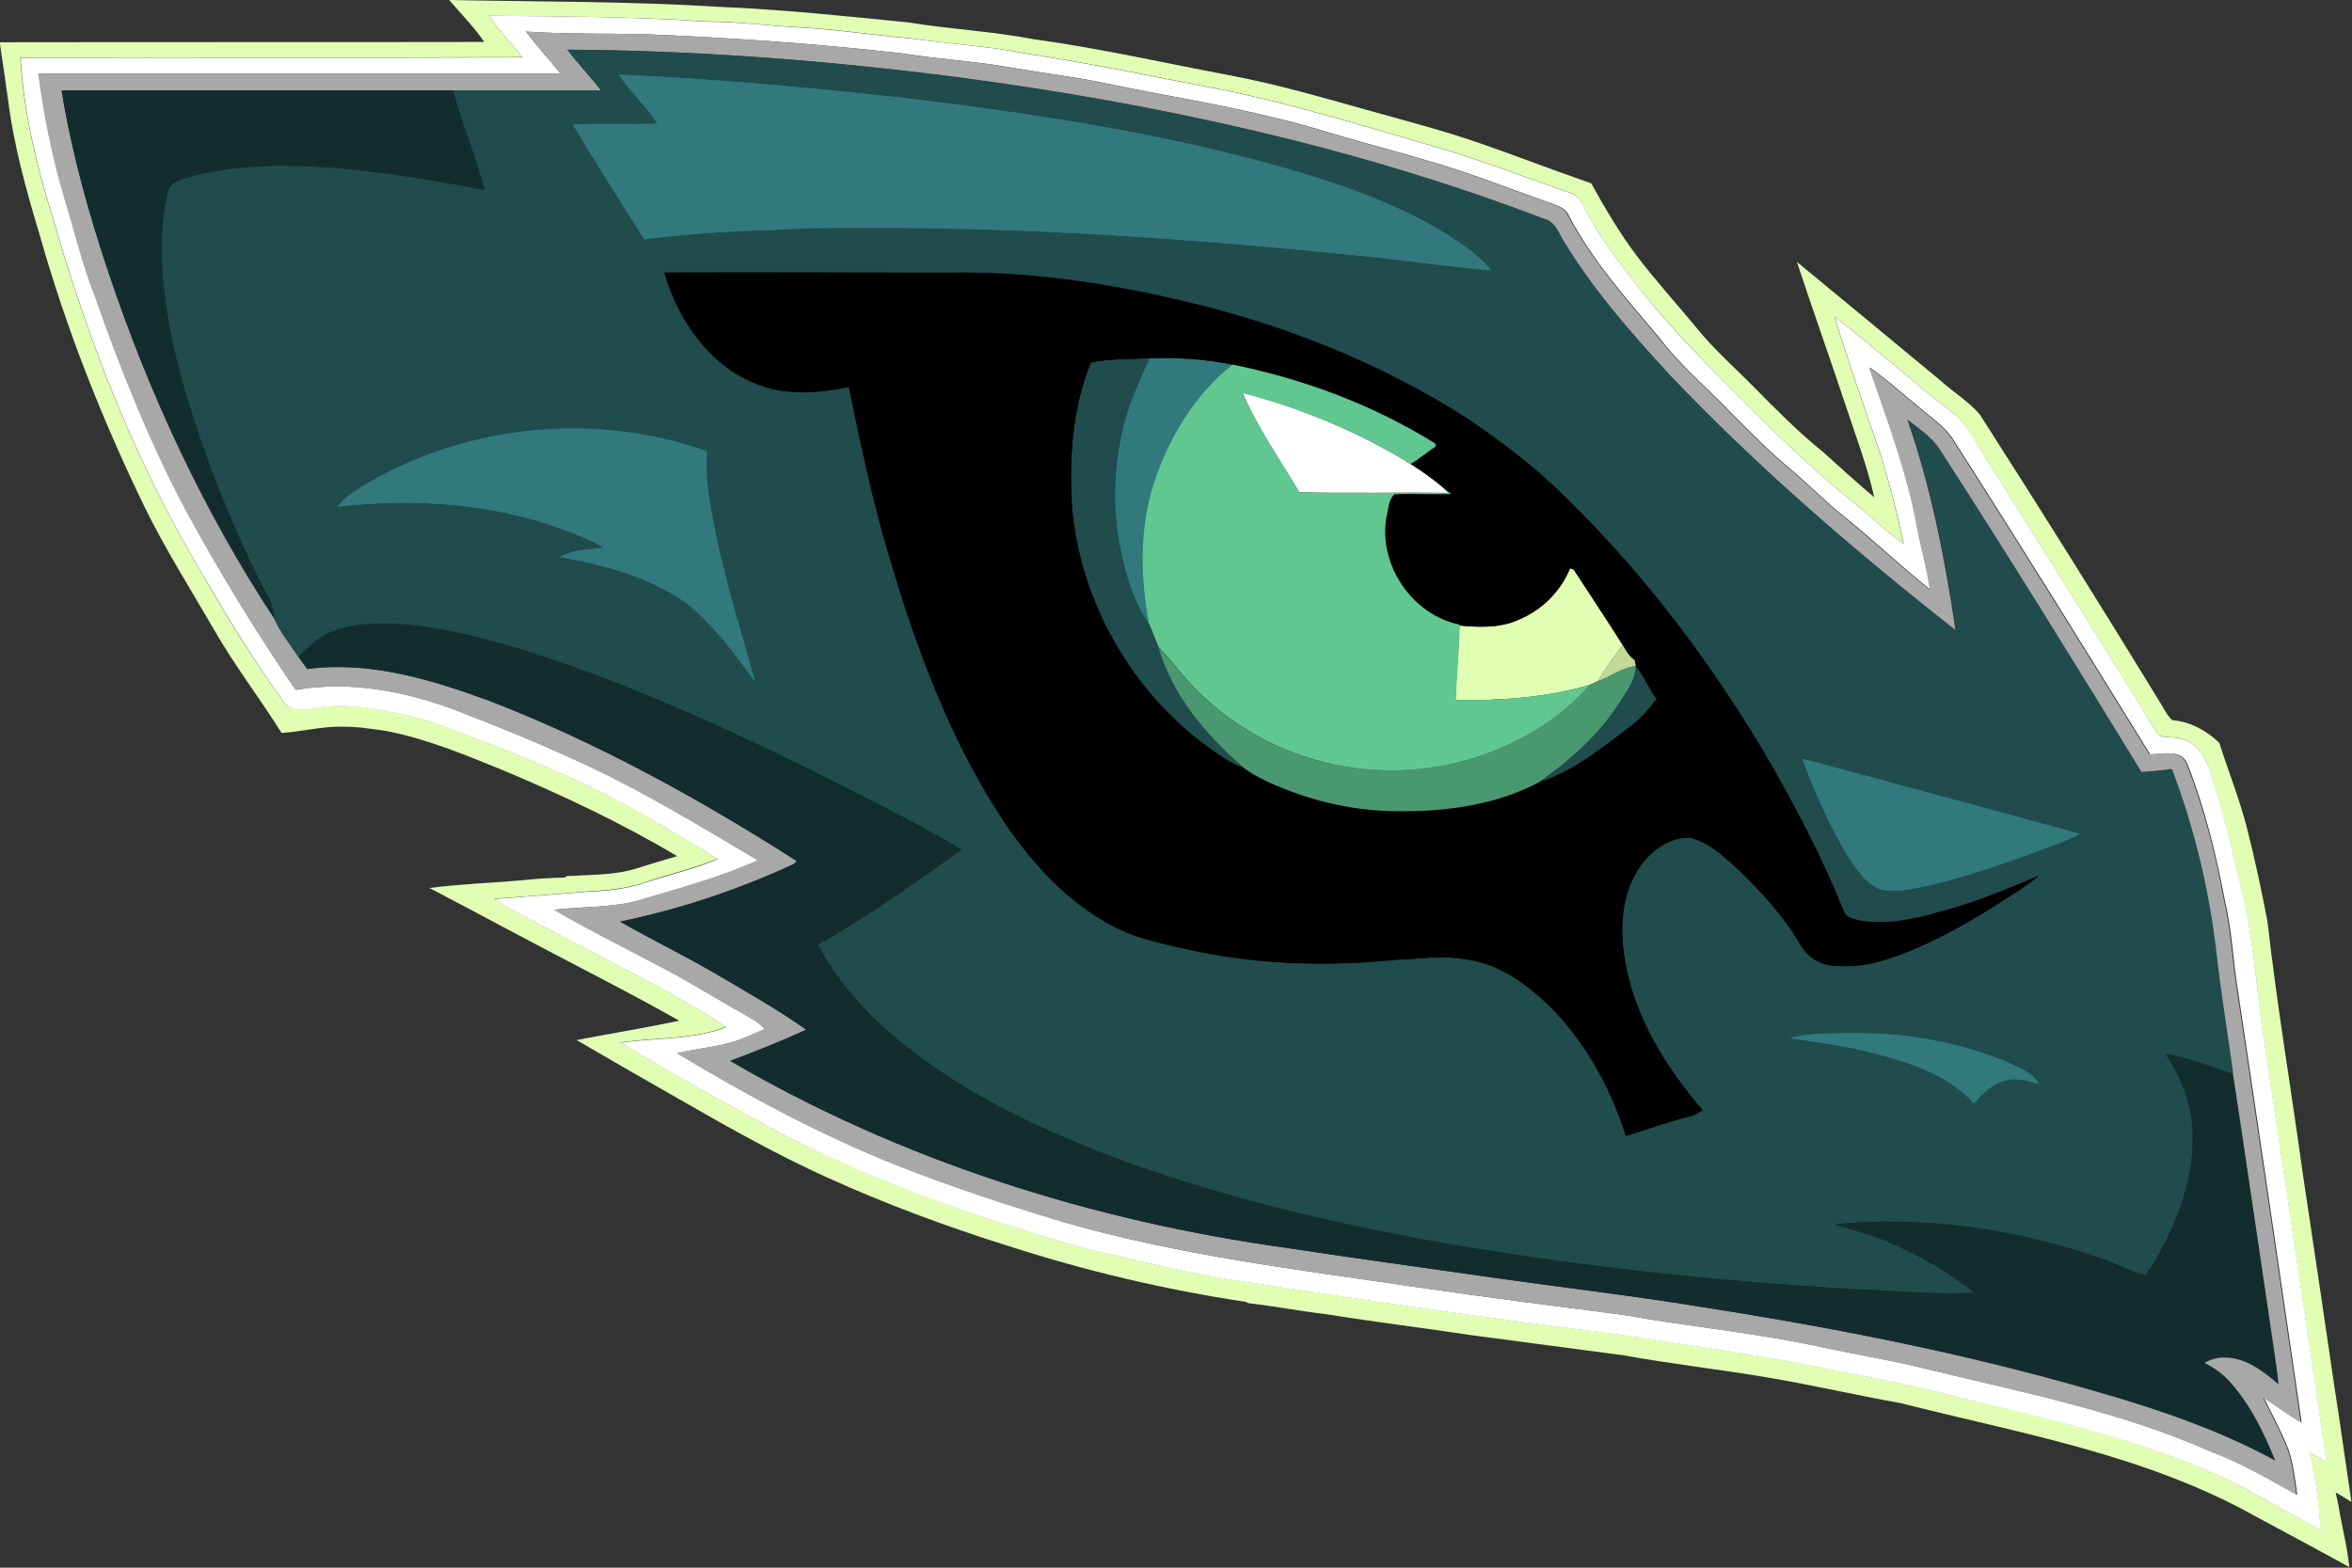
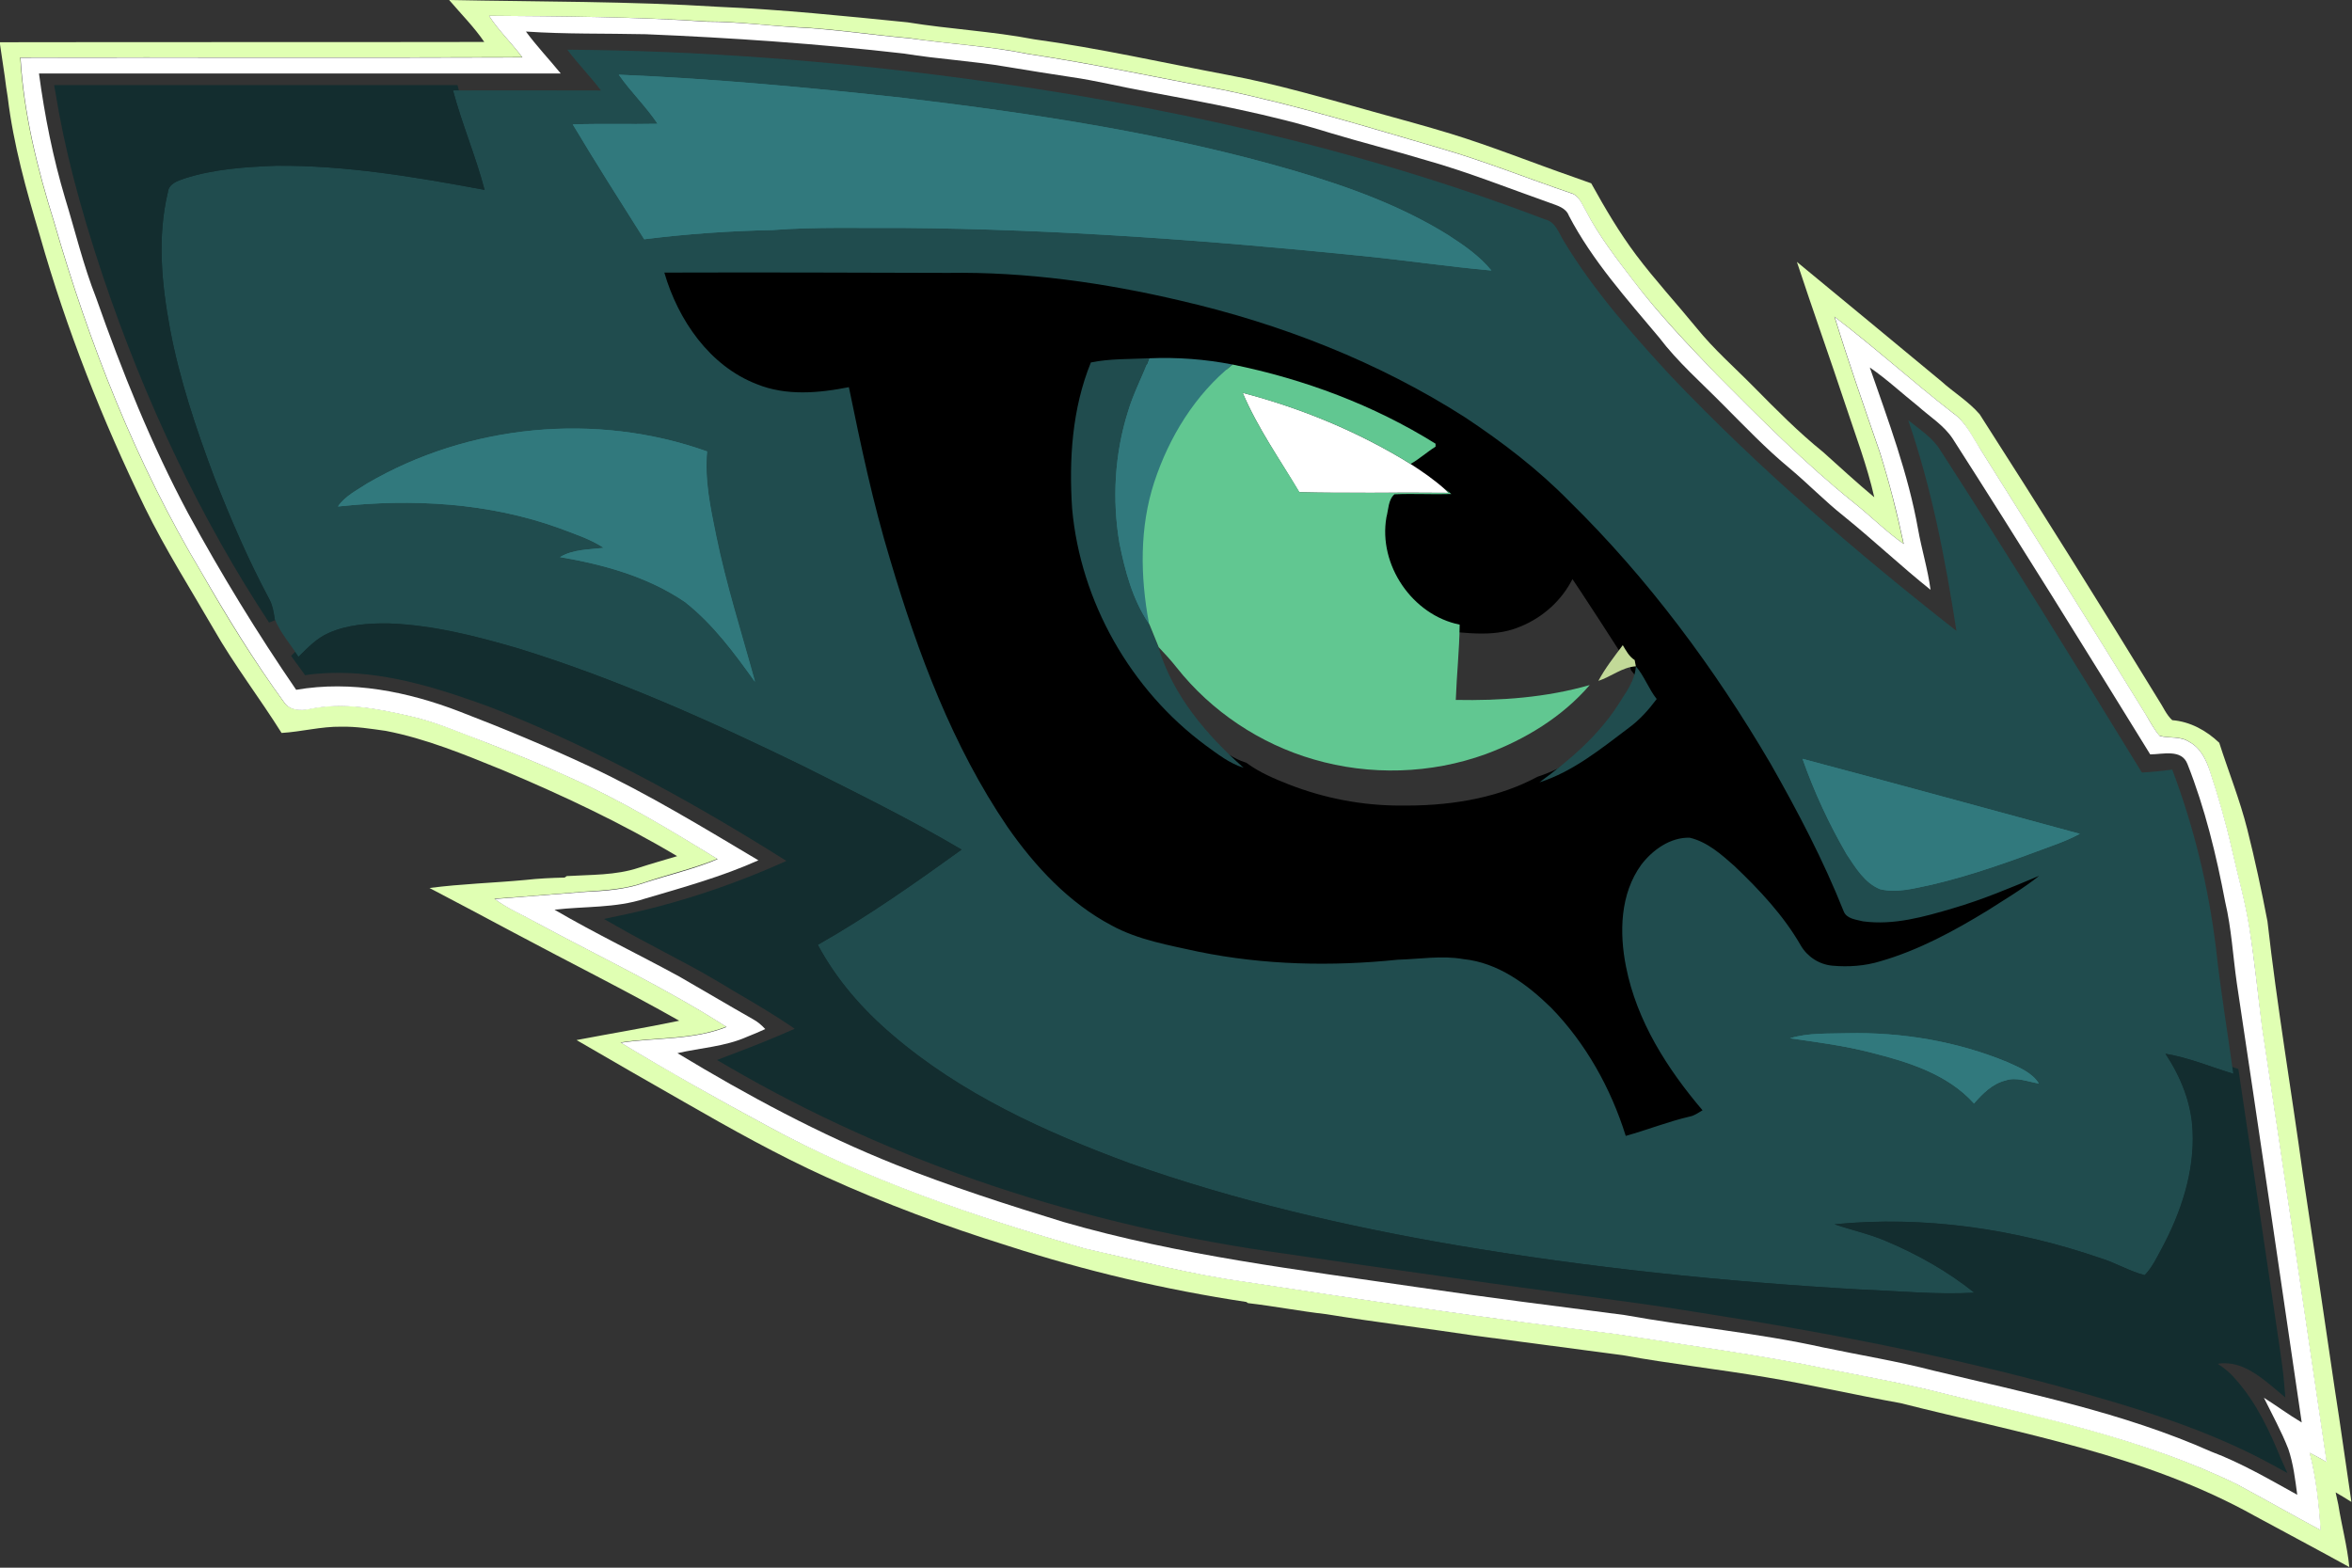
<svg xmlns="http://www.w3.org/2000/svg" id="Layer_1" style="enable-background:new 267.4 157 790.2 526.8;" version="1.1" viewBox="267.4 157 790.2 526.8" x="0px" y="0px">
  <rect x="267.4" y="157" width="790.2" height="526.8" fill="#333333" stroke="none" />
  <style type="text/css">
	.st0{fill:#132D2F;}
	.st1{fill:#31797D;}
	.st2{fill:#E0FFB3;}
	.st3{fill:#FFFFFF;}
	.st4{fill:#A8A8A8;}
	.st5{fill:#204C4E;}
	.st6{fill:#61C791;}
	.st7{fill:#C2D998;}
	.st8{fill:#4A986F;}
</style>
  <g>
    <path class="st0" d="M341.2,316.8c-5.4-14.5-11.5-31.7-14.8-49.7c-2.4-12.6-4.6-29.1-0.7-45l0-0.1l0-0.1c0.1-1.4,1.7-2.1,4.1-2.9&#13;&#10;  c9.2-2.9,18.8-3.8,30.2-4.2l1.4,0c23.3,0,46.6,4,68.4,8.1l3.1,0.6l-0.8-3c-1.5-5.8-3.5-11.6-5.4-17.1c-1.8-5.3-3.7-10.8-5.2-16.3&#13;&#10;  l-0.4-1.5l-1.5,0c-21.9,0-43.8,0-65.8,0s-43.8,0-65.8,0l-2.4,0l0.4,2.3c3,18.7,8.1,38.3,15.9,61.7c14.5,43.1,33.3,82.3,55.9,116.6&#13;&#10;  l3.6-1.4c-0.4-2.4-0.8-5-2.1-7.4C353.3,345.9,347.5,333,341.2,316.8z" />
    <path class="st0" d="M1033.6,646.9c-3.5-8.6-8-18.4-15-26.3c-1.7-2-3.7-3.8-6.1-5.3c0.6-0.1,1.2-0.2,1.8-0.2c0.2,0,0.4,0,0.6,0&#13;&#10;  l0.1,0c6.1,0.1,11.3,4,16.5,8.4l3.7,3.1l-0.4-4.8c-0.3-3.6-0.8-7.2-1.3-10.6l-3.2-21.7c-3.5-23.6-7.1-48.1-10.7-72.1l-0.2-1.2&#13;&#10;  l-1.2-0.4c-2.3-0.7-4.7-1.5-6.9-2.3c-5.1-1.7-10.5-3.5-16-4.5l-4.5-0.7l2.5,3.8c5.5,8.3,8.4,16.7,8.8,24.8c0.6,12-2.8,25-10.1,38.7&#13;&#10;  c-0.3,0.5-0.6,1-0.8,1.6c-1.2,2.2-2.3,4.3-3.8,6c-2.2-0.7-4.4-1.6-6.6-2.6c-2.2-1-4.5-2-6.9-2.7c-23.9-8.2-47.9-12.4-71.6-12.4&#13;&#10;  c-6.3,0-12.6,0.3-18.7,0.9l-0.5,3.9c2.2,0.8,4.5,1.4,6.7,2c3.5,1,7,2,10.4,3.5c9.2,3.8,17.5,8.5,24.9,13.7c-0.7,0-1.4,0-2.1,0&#13;&#10;  c-6.4,0-13-0.4-19.4-0.7c-3.7-0.2-7.6-0.4-11.4-0.6c-48.7-2.8-93-7.7-135.3-14.9c-40.9-6.9-76.6-15.9-109.1-27.4&#13;&#10;  c-23.9-8.8-54.5-21.6-79.2-42.8c-10-8.5-18-17.9-23.6-27.9c15.4-8.9,29.9-18.9,46.7-31.1l2.5-1.8l-2.6-1.6&#13;&#10;  c-15.4-9.1-31.6-17.2-47.2-25.1l-6.6-3.3c-27.6-13.4-60.5-28.5-95.2-39.3c-13.9-4.1-28.9-8-44.4-8.6c-0.6,0-1.3,0-1.9,0&#13;&#10;  c-7.9,0-13.9,1.1-19.1,3.4c-4.1,1.8-7.1,4.8-10.1,7.7l-1.9,1.9l1,1.4c1,1.4,2,2.7,3,4.1l0.7,1l1.2-0.2c3.2-0.4,6.6-0.6,10-0.6&#13;&#10;  c17.9,0,35.6,5.9,50.7,11.4c31.3,12.2,64,29.2,99.8,51.8c-18.4,8.3-37.3,14.5-56.1,18.4l-5.2,1.1l4.6,2.6c5,2.9,10.2,5.6,15.1,8.2&#13;&#10;  c5.8,3.1,11.8,6.2,17.5,9.6c2.1,1.2,4.1,2.4,6.2,3.7c6.9,4,14,8.2,20.7,12.8c-7.4,3.3-15,6.3-22.2,9l-3.9,1.5l3.6,2.1&#13;&#10;  c55.4,32.3,118.7,53.6,188.1,63.1c16.8,2.5,33.9,5,50.5,7.3c6.1,0.9,12.2,1.7,18.3,2.6c8.5,1.2,17.1,2.3,25.5,3.5&#13;&#10;  c14.3,1.9,29.1,3.8,43.6,6.2c46.9,7.3,85.6,15.2,121.7,25c24.9,6.9,49.1,14.1,71.4,26.3l4.9,2.7L1033.6,646.9z" />
  </g>
  <g id="_x23_31797dff_1_">
    <g>
      <path class="st1" d="M755,234.3c-17.5-10.8-37-17.4-52.1-21.8c-45.4-13.2-92.1-19.8-131.8-24.5c-38.4-4.2-67.9-6.7-95.8-7.8&#13;&#10;   l-4-0.2l2.3,3.3c2,2.8,4.2,5.4,6.3,7.9c1.5,1.8,3,3.6,4.5,5.4c-1.2,0-2.5,0-3.9,0c-1.8,0-3.6,0-5.4,0c-1.8,0-3.6,0-5.4,0&#13;&#10;   c-4,0-7.1,0-10,0.1l-3.4,0.1l1.7,2.9c7,11.8,14.5,23.6,21.8,35l3,4.7l1.3-0.2c13.5-1.7,27.5-2.7,43-3.1c8.6-0.6,17.2-0.7,25.2-0.7&#13;&#10;   c2.3,0,4.6,0,6.9,0c2.3,0,4.6,0,6.9,0c1.7,0,3.3,0,5,0c45.7,0.4,94.5,3.4,153.8,9.4c6.4,0.6,12.9,1.4,19.2,2.2&#13;&#10;   c7.9,1,16.1,2,24.2,2.7l4.7,0.4l-3-3.7C765.9,241.5,760.6,237.9,755,234.3z" />
      <path class="st1" d="M658.5,275.3c-1.7,0-3.4,0-5.1,0.1l-1.3,0.1l-0.5,1.2c-0.9,2.4-2,4.9-3,7.3c-1.5,3.4-3,7-4.2,10.7&#13;&#10;   c-4.5,14.3-5.5,29.9-2.9,45.2c1.8,8.9,4.3,19.1,10.1,27.6l3.6-1.5c-3.1-17.9-2.5-33.1,1.8-46.4c5.1-15.7,14.2-29.4,25.6-38.6&#13;&#10;   l3.4-2.7l-4.2-0.8C674.1,276,666.3,275.3,658.5,275.3z" />
      <path class="st1" d="M509.9,336.5l-0.3-1.6c-1.7-8.5-3.5-17.3-2.7-26l0.1-1.5l-1.5-0.5c-14.5-5.2-29.9-7.8-45.7-7.8&#13;&#10;   c-24.9,0-49.2,6.5-70.2,18.9c-0.7,0.4-1.3,0.8-2,1.3c-3,1.9-6.2,3.8-8.3,7l-2.4,3.6l4.2-0.5c7.5-0.8,14.9-1.2,22-1.2&#13;&#10;   c18.7,0,36.1,2.8,51.5,8.4c1,0.4,1.9,0.7,2.9,1.1c2,0.8,4,1.5,5.9,2.3c-3.1,0.4-6.1,1-8.9,2.7l-4.7,2.8l5.4,0.9&#13;&#10;   c17.6,2.9,30.6,7.6,41.1,14.7c9.5,7.5,16.7,17.5,23,26.4l3.6-1.7c-1.3-4.6-2.6-9.3-3.9-13.8C515.8,360.3,512.3,348.4,509.9,336.5z" />
      <path class="st1" d="M966.8,435.3c-11.1-3-22.1-6-33.2-9c-19.7-5.4-40-10.9-60-16.2l-3.7-1l1.3,3.6c3.9,11.2,9,22.1,15,32.4&#13;&#10;   l0.8,1.1c2.8,4.3,6.1,9.2,11.4,11.4l0.1,0.1l0.1,0c1.6,0.4,3.3,0.6,5.1,0.6c3.6,0,7.1-0.8,10.5-1.5c0.9-0.2,1.8-0.4,2.7-0.6&#13;&#10;   c13.6-3.2,26.8-8,40.2-13c4-1.4,7.2-2.8,10.1-4.4l4.4-2.4L966.8,435.3z" />
      <path class="st1" d="M944,512.8c-0.5-0.2-0.9-0.4-1.4-0.6c-15.7-6.5-33.5-9.9-51.5-9.9c-1.1,0-2.1,0-3.2,0c-1.2,0-2.4,0-3.6,0&#13;&#10;   c-5.3,0-10.8,0.1-16.1,1.7l0.3,3.9l2.8,0.4c8,1.1,16.3,2.3,24.2,4.4c11.7,2.9,25,6.9,33.7,16.5l1.5,1.7l1.5-1.7&#13;&#10;   c3.1-3.6,5.9-6.2,9.4-7.1l0.1,0l0.1,0c0.7-0.2,1.5-0.4,2.3-0.4c1.6,0,3.2,0.4,4.9,0.8c1,0.2,2,0.5,3.1,0.7l4.4,0.7l-2.4-3.8&#13;&#10;   C951.7,516.2,947.6,514.4,944,512.8z" />
    </g>
    <path class="st1" d="M475.3,182.1c32,1.4,63.9,4.3,95.7,7.8c44.3,5.3,88.6,12,131.4,24.5c17.9,5.3,35.7,11.7,51.6,21.6&#13;&#10;  c5.2,3.4,10.5,7,14.5,11.9c-14.5-1.3-28.9-3.4-43.4-4.9c-51.2-5.2-102.5-9-154-9.4c-14.7,0.1-29.4-0.4-44.1,0.7&#13;&#10;  c-14.4,0.3-28.8,1.3-43.1,3.1c-8.1-12.8-16.3-25.6-24-38.6c9.5-0.3,19,0,28.5-0.2C484.4,192.7,479.3,187.8,475.3,182.1z" />
    <path class="st1" d="M653.5,277.4c9.4-0.4,18.8,0.3,28,2.1c-12.5,10.1-21.3,24.4-26.3,39.5c-5,15.3-4.7,31.7-1.9,47.4&#13;&#10;  c-5.4-8-7.9-17.5-9.8-26.9c-2.5-14.7-1.6-30,2.9-44.3C648.2,289.1,651.3,283.4,653.5,277.4z" />
    <path class="st1" d="M390.7,319.5c34.1-20,77-24.1,114.2-10.8c-0.9,9.5,1.2,18.9,3,28.1c3.4,16.7,8.6,32.9,13.1,49.3&#13;&#10;  c-6.9-9.7-14.1-19.4-23.5-26.8c-12.5-8.5-27.3-12.6-42-15.1c4.5-2.6,9.8-2.5,14.7-3.1c-4.6-3-9.8-4.7-14.9-6.6&#13;&#10;  c-23.7-8.6-49.5-10-74.4-7.3C383.3,323.7,387.3,321.8,390.7,319.5z" />
-     <path class="st1" d="M873,412c31.1,8.3,62.1,16.8,93.2,25.2c-3.2,1.7-6.5,3-9.8,4.2c-13.1,4.9-26.3,9.7-40,12.9&#13;&#10;  c-5.7,1.1-11.6,2.9-17.3,1.5c-5.2-2.1-8.2-7.3-11.2-11.7C881.9,433.9,876.9,423.1,873,412z" />
    <path class="st1" d="M868.8,505.9c6.2-1.9,12.8-1.5,19.2-1.7c18.3-0.4,36.9,2.7,53.8,9.7c3.9,1.8,8.2,3.4,10.6,7.2&#13;&#10;  c-3.7-0.6-7.6-2.3-11.3-1c-4.3,1.1-7.6,4.4-10.5,7.7c-8.9-9.9-22.1-13.9-34.6-17.1C887.1,508.4,877.9,507.2,868.8,505.9z" />
  </g>
  <g id="_x23_000000ff_1_">
    <path d="M951.7,449.4l-1.3,0.5c-8.9,3.7-18.1,7.5-27.4,10.3c-7,2.1-15.8,4.7-24.3,4.7c-1.7,0-3.4-0.1-5-0.3&#13;&#10;  c-0.4-0.1-0.8-0.2-1.2-0.3c-2.1-0.4-3.4-0.8-3.8-1.9c-5.9-14.9-13.7-30.7-24.6-49.8c-19.9-34.1-42.8-64-68-88.7&#13;&#10;  c-9.6-9.7-21.1-19-35.3-28.4c-28-17.9-60.4-31.2-96.4-39.5c-26.8-6.3-51-9.4-74-9.4c-1.5,0-2.9,0-4.4,0l-15,0l-42.5,0&#13;&#10;  c-12.6,0-25.2,0-37.9,0l-2.7,0l0.7,2.5c5.3,18.5,17.4,33.1,32.3,38.9c4.8,1.9,10.1,2.9,16.1,2.9c4.2,0,8.6-0.4,14-1.4&#13;&#10;  c3.9,19.1,7.9,37.9,13.5,56.3c7.9,26.5,19.5,60.7,39.7,90.3c11.1,15.9,22.7,26.9,35.7,33.7c8,4.4,16.9,6.3,25.5,8.1&#13;&#10;  c1.4,0.3,2.7,0.6,4.1,0.9c13.1,2.7,27.1,4.1,41.6,4.1c8.4,0,17.1-0.5,25.9-1.4c2.1-0.1,4.3-0.2,6.4-0.4c2.8-0.2,5.6-0.4,8.4-0.4&#13;&#10;  c2.5,0,4.7,0.2,6.8,0.5l0.1,0c12,1.2,21.8,9.5,28.2,15.7c11,11.3,19.5,25.9,24.6,42.3l0.6,1.9l1.9-0.5c3.1-0.9,6.2-1.9,9.3-2.9&#13;&#10;  c4-1.3,8.1-2.7,12.1-3.6c1.6-0.3,3-1.1,4.1-1.9c0.3-0.2,0.5-0.3,0.8-0.5l2.1-1.2l-1.5-1.8c-13.9-16.4-22.2-31.8-25.3-47.3&#13;&#10;  c-1.9-9.3-2.6-22.6,4.7-32.7c4-5.2,9.3-8.3,14.3-8.3c0.1,0,0.1,0,0.2,0c5,1.2,9.2,4.9,13.2,8.4l0.7,0.6c8,7.7,16.2,16.2,21.9,26.3&#13;&#10;  c2.6,4.3,7.2,7.3,12.1,7.8c1.5,0.2,3.1,0.2,4.6,0.2c4.3,0,8.5-0.6,12.4-1.8c13.6-3.9,26-10.9,36.5-17.3c1.3-0.9,2.7-1.7,4-2.5&#13;&#10;  c4.6-2.9,9.3-5.8,13.6-9.3L951.7,449.4z M813.4,400l-2.5,1.9c-8.3,6.4-17,12.9-26.9,16.1l-0.2,0.1l-0.2,0.1&#13;&#10;  c-11.8,6.3-26.6,9.5-43.8,9.5l-0.8,0c-0.4,0-0.7,0-1.1,0c-12.8,0-25.4-2.4-37.5-7.1c-4.8-1.9-9.8-4-14-7.1l-0.3-0.2l-0.3-0.1&#13;&#10;  c-3.8-1.2-7.1-3.6-10.6-6.1c-0.5-0.4-1-0.7-1.5-1.1c-24.8-18.4-41.3-47.6-44.1-78.1c-1.3-18.6,0.6-34.1,5.8-47.2&#13;&#10;  c4.1-0.7,8.6-0.9,12.8-1c1.8-0.1,3.6-0.1,5.4-0.2c1.6-0.1,3.3-0.1,5-0.1c7.5,0,15.1,0.7,22.6,2.2c24.3,5,46.4,13.5,65.7,25.2&#13;&#10;  c-0.6,0.5-1.3,0.9-1.9,1.4c-1.6,1.2-3,2.3-4.6,3.1l-2.9,1.6l2.8,1.8c2.9,1.8,6.1,4,9.2,6.6c-1.1,0-2.2,0-3.3,0c-1.6,0-3.2,0-4.8,0&#13;&#10;  c-2.1,0-3.9,0-5.6,0.1l-0.7,0l-0.5,0.4c-2.1,1.8-2.6,4.4-3,6.7c-0.1,0.7-0.2,1.4-0.4,2l0,0.1l0,0.1c-2.9,16.5,8.5,33.8,24.5,38&#13;&#10;  l0,0.6l1.9,0.2c2.3,0.2,5,0.4,7.7,0.4c5.2,0,9.3-0.8,13-2.4c7.6-3.1,13.8-8.8,17.4-15.9c1,1.5,2,3,3,4.5&#13;&#10;  c4.1,6.2,8.3,12.7,12.4,19.1c0.2,0.3,0.4,0.6,0.5,0.9c0.8,1.4,1.8,3,3.3,4.2l0.4,1.8l0.3,0.4c1.3,1.5,2.4,3.4,3.5,5.4&#13;&#10;  c0.8,1.4,1.6,2.9,2.5,4.2C818.7,395.4,816.2,398,813.4,400z" />
    <path d="M490.6,248.6c31.8-0.1,63.6,0,95.4,0c26.3-0.5,52.4,3.3,77.9,9.3c33.8,7.8,66.5,20.6,95.8,39.3&#13;&#10;  c12.5,8.3,24.4,17.4,34.9,28.1c26.6,26.1,49,56.2,67.7,88.3c9.1,16,17.7,32.4,24.5,49.5c0.9,2.6,4.1,2.8,6.5,3.4&#13;&#10;  c10.3,1.4,20.5-1.5,30.3-4.4c9.9-2.9,19.4-6.9,28.9-10.9c-5.4,4.4-11.5,7.9-17.4,11.7c-11.3,6.9-23.1,13.3-35.9,17&#13;&#10;  c-5.2,1.6-10.8,2-16.2,1.5c-4.4-0.4-8.4-3.1-10.6-6.8c-5.8-10.1-14-18.7-22.3-26.7c-4.5-3.9-9.1-8.1-15-9.5&#13;&#10;  c-6.6-0.2-12.5,4.1-16.3,9.1c-7.1,9.8-7.4,22.8-5.1,34.3c3.6,18.2,13.8,34.3,25.7,48.2c-1.4,0.8-2.7,1.8-4.3,2.1&#13;&#10;  c-7.3,1.7-14.3,4.5-21.5,6.5c-4.9-16-13.3-31.1-25.1-43.1c-8.1-7.8-17.8-15.1-29.4-16.3c-7.3-1.3-14.7,0-22.1,0.2&#13;&#10;  c-22.3,2.3-45,1.9-67-2.7c-9.9-2.2-20.1-3.9-29.1-8.8c-14.4-7.6-25.8-19.9-35-33.1c-18.5-27.2-30.1-58.4-39.4-89.7&#13;&#10;  c-5.8-19.1-9.9-38.6-13.9-58.1c-10.2,1.9-21.1,2.9-30.9-1C505.8,280,495.2,264.5,490.6,248.6 M633.9,278.8&#13;&#10;  c-6.3,15.5-7.4,32.6-6.3,49.1c2.9,31.3,19.7,60.9,44.9,79.6c4,2.9,7.9,6,12.7,7.5c4.3,3.3,9.4,5.5,14.5,7.4&#13;&#10;  c12.5,4.9,25.9,7.4,39.3,7.2c15.6,0.1,31.7-2.3,45.6-9.8c11.3-3.6,20.7-11.2,30-18.3c3.7-2.7,6.7-6,9.4-9.7c-2.7-3.4-4.2-7.8-7-11&#13;&#10;  c-0.1-0.5-0.3-1.6-0.4-2.1c-1.9-1.1-2.8-3.2-4-5c-5.4-8.5-11-16.9-16.5-25.4c-0.3-0.1-0.9-0.3-1.2-0.4c-3.2,7.8-9.6,14.2-17.4,17.4&#13;&#10;  c-6.2,2.8-13.1,2.5-19.7,1.9l0-0.3c-15.9-3.2-27.4-20.1-24.6-36.1c0.7-2.5,0.6-5.9,2.7-7.7c6.4-0.3,12.8,0.1,19.1-0.1&#13;&#10;  c-0.8-0.6-1.5-1.2-2.3-1.8c-3.5-3.1-7.4-5.8-11.3-8.3c3-1.6,5.5-4,8.4-5.8c0-0.3,0-0.8,0-1c-20.8-13-44.2-21.6-68.2-26.6&#13;&#10;  c-9.2-1.8-18.6-2.5-28-2.1C647,277.7,640.2,277.5,633.9,278.8z" />
  </g>
  <g id="_x23_091617ff">
</g>
  <g id="_x23_e0ffb3ff">
    <path class="st2" d="M418.3,157c30.2,0.6,60.5,0.4,90.7,2.3c21.2,0.9,42.3,3.1,63.3,5.2c14.1,2.3,28.5,3,42.5,5.7&#13;&#10;  c21.9,3,43.5,7.9,65.2,12c16.6,3.1,32.8,7.9,49,12.4c8.6,2.4,17.2,4.7,25.7,7.3c14,4.3,27.6,9.8,41.4,14.6c1.9,0.7,3.9,1.4,5.9,2.1&#13;&#10;  c4.6,8.3,9.4,16.5,15.1,24.1c6.4,8.5,13.6,16.3,20.3,24.5c5.8,7.2,12.8,13.3,19.3,19.9c7.4,7.5,14.9,15.1,23.2,21.8&#13;&#10;  c5.7,5.1,11.3,10.3,17.2,15.2c-2.4-10.6-6.3-20.8-9.7-31.1c-5.3-16-11-31.9-16.3-48c16.2,13.4,32.4,26.7,48.5,40.1&#13;&#10;  c4.2,3.8,9.2,6.8,12.9,11.1c20.4,31.8,40.4,63.8,60.1,96c1.5,2.2,2.6,5,4.6,6.8c6.1,0.5,11.5,3.5,15.8,7.6c3.1,9.7,6.9,19.1,9.4,29&#13;&#10;  c2.6,10.3,4.8,20.6,6.8,31c3.2,28.4,8,56.6,11.9,85c3.6,24,7.2,48,10.7,72.1c2,12.7,3.7,25.3,5.6,38c-1.8-1.1-3.5-2.2-5.3-3.2&#13;&#10;  c0.2,1,0.7,3.1,0.9,4.1c1.1,7,3,13.9,3.7,21c-10.5-5.8-21.1-11.4-31.6-17.1c-36.8-20.6-78.8-27.8-119.2-38&#13;&#10;  c-15.1-2.7-30.1-6.2-45.2-8.7c-16-2.7-32.1-4.5-48.1-7.4c-16.6-2.2-33.3-4.4-49.9-6.6c-16.6-2.5-33.2-4.5-49.8-7.2&#13;&#10;  c-8.8-1-17.5-2.7-26.2-3.7l-0.6-0.4c-27.2-4.1-54-10.4-80.2-18.9c-20.8-6.5-41.2-14.1-61-23.1c-16.3-7.4-32-16.2-47.5-25.1&#13;&#10;  c-12.1-6.9-24.3-13.9-36.3-20.9c11.5-2.2,23.1-4.1,34.5-6.5c-18.2-10.3-36.9-19.6-55.4-29.5c-9.5-5.1-19-10.1-28.5-15.1&#13;&#10;  c10.7-1.4,21.5-1.7,32.2-2.7c4.4-0.5,8.8-0.7,13.2-0.8l0.7-0.5c8.1-0.5,16.4-0.2,24.2-2.8c4.3-1.4,8.6-2.6,12.9-3.9&#13;&#10;  c-18.8-11.2-38.6-20.5-58.8-29c-12.8-5.2-25.6-10.5-39.1-13.1c-5-0.7-9.9-1.5-15-1.4c-6.7-0.1-13.3,1.7-20,2.1&#13;&#10;  c-7.4-11.8-15.9-22.8-22.8-34.9c-7.8-13.5-16.2-26.7-23.1-40.8c-14.3-29.4-26.4-60-35.3-91.4c-4.6-15.3-8.9-30.7-10.8-46.5&#13;&#10;  c-0.4-2.3-0.7-4.7-1-7c-0.6-3.8-1.1-7.7-1.7-11.5c54.3-0.1,108.6,0,162.8-0.1C426.7,166.1,422.3,161.7,418.3,157 M431.7,162.3&#13;&#10;  c3.2,5,7.6,9.1,11.1,13.9c-56.2,0.2-112.4,0-168.6,0.1c1.1,18.8,5.7,37.3,11.3,55.2c11.8,40.9,27.5,81,49.4,117.6&#13;&#10;  c8.6,15.1,17.7,29.9,28,44c1.9,2.6,5.4,2.7,8.3,2.1c11.3-2.4,22.9-0.2,34,2.4c8.5,1.9,16.5,5.4,24.6,8.5c9.7,3.8,19.5,7.7,29,12.1&#13;&#10;  c17.3,7.7,33.6,17.5,49.6,27.4c-8,3.3-16.5,5.2-24.7,8c-6.3,2.2-13,2.6-19.6,3c-10.2,0.8-20.4,1.7-30.6,2.4&#13;&#10;  c4.4,3.3,9.6,5.4,14.3,8.1c21.3,11.5,43.2,21.8,63.6,34.9c-11.3,4.5-23.7,3.5-35.5,5.3c16.1,9.7,32.4,18.9,48.9,27.8&#13;&#10;  c33.6,18.3,70.1,30.6,106.7,41.3c17.8,4,35.6,8.7,53.7,11.2c41.5,6.4,83.1,12.5,124.9,17.6c24,3.8,48.2,6.9,72,11.9&#13;&#10;  c13.2,2.6,26.5,5,39.5,8.4c32.9,8,66.5,15.2,97.1,30.1c9.5,5.1,18.8,10.4,28.3,15.5c-0.6-8.8-1.5-17.5-3.7-26&#13;&#10;  c1.9,1,3.8,2.1,5.7,3.1c-7.2-48.7-14.3-97.4-21.7-146.1c-1.4-11-2.4-22.1-4.2-33c-1.4-9.2-4-18-6-27.1c-2-8.8-4.5-17.3-7.3-25.9&#13;&#10;  c-1.2-3.9-3.2-7.9-7-9.9c-3-2-6.7-1-9.9-2c-1.9-2.2-3.2-4.9-4.8-7.4c-18.2-29.7-36.8-59.2-55.3-88.7c-2.9-4.4-5.1-9.5-9.5-12.5&#13;&#10;  c-13.4-10.4-26-21.9-39.6-32.2c4.7,15.3,10,30.4,15.2,45.5c3.2,10.1,5.8,20.4,8,30.8c-6-4.2-11.1-9.4-16.8-13.9&#13;&#10;  c-16.4-13.2-31.2-28.1-46-43c-9.6-10.1-19.3-20.2-27.8-31.3c-5.8-7.6-11.7-15.2-16.2-23.8c-1.3-2.2-2.3-5.2-5.1-5.9&#13;&#10;  c-14.7-5-29.1-10.8-44-15.1c-24-7-47.9-14.4-72.4-19.5c-21.9-4.1-43.7-8.8-65.7-12.1c-13.2-2.7-26.7-3.3-39.9-5.3&#13;&#10;  c-12.7-1.1-25.3-3.1-38-3.7c-10-0.5-20-1.9-30.1-1.9C480.5,162.6,456.1,162.5,431.7,162.3z" />
-     <path class="st2" d="M794.9,348c0.3,0.1,0.9,0.3,1.2,0.4c5.5,8.4,11.1,16.8,16.5,25.4c-2.9,3.9-5.9,7.7-8.2,12c-1,0.5-2,0.9-3,1.4&#13;&#10;  c-14.6,4.2-29.9,5.3-45,5c0.3-8.3,1.2-16.6,1.3-25c6.6,0.6,13.5,0.9,19.7-1.9C785.2,362.2,791.7,355.9,794.9,348z" />
  </g>
  <g id="_x23_ffffffff">
    <path class="st3" d="M431.7,162.3c24.4,0.2,48.9,0.3,73.3,2c10,0,20,1.3,30.1,1.9c12.7,0.6,25.3,2.6,38,3.7&#13;&#10;  c13.3,1.9,26.8,2.6,39.9,5.3c22,3.3,43.8,8,65.7,12.1c24.5,5.1,48.4,12.5,72.4,19.5c14.9,4.3,29.3,10.1,44,15.1&#13;&#10;  c2.8,0.7,3.8,3.7,5.1,5.9c4.4,8.5,10.3,16.1,16.2,23.8c8.4,11.1,18.1,21.2,27.8,31.3c14.8,14.9,29.6,29.8,46,43&#13;&#10;  c5.7,4.5,10.8,9.7,16.8,13.9c-2.2-10.4-4.8-20.6-8-30.8c-5.2-15.1-10.5-30.2-15.2-45.5c13.5,10.3,26.1,21.7,39.6,32.2&#13;&#10;  c4.5,3.1,6.7,8.1,9.5,12.5c18.5,29.5,37.1,59,55.3,88.7c1.5,2.5,2.8,5.1,4.8,7.4c3.2,0.9,6.9,0,9.9,2c3.8,2,5.7,6,7,9.9&#13;&#10;  c2.8,8.5,5.3,17.1,7.3,25.9c2,9,4.6,17.9,6,27.1c1.7,10.9,2.8,22,4.2,33c7.4,48.7,14.5,97.4,21.7,146.1c-1.9-1.1-3.8-2.1-5.7-3.1&#13;&#10;  c2.2,8.5,3.1,17.3,3.7,26c-9.5-5.1-18.8-10.4-28.3-15.5c-30.6-14.9-64.2-22-97.1-30.1c-13-3.4-26.3-5.8-39.5-8.4&#13;&#10;  c-23.8-5-48-8.1-72-11.9c-41.7-5.1-83.3-11.2-124.9-17.6c-18.1-2.5-35.8-7.2-53.7-11.2c-36.6-10.7-73.1-22.9-106.7-41.3&#13;&#10;  c-16.5-8.9-32.9-18.1-48.9-27.8c11.8-1.8,24.2-0.8,35.5-5.3c-20.4-13.1-42.3-23.4-63.6-34.9c-4.8-2.7-9.9-4.8-14.3-8.1&#13;&#10;  c10.2-0.8,20.4-1.6,30.6-2.4c6.6-0.3,13.3-0.8,19.6-3c8.2-2.7,16.7-4.6,24.7-8c-16.1-9.9-32.3-19.7-49.6-27.4&#13;&#10;  c-9.5-4.4-19.2-8.3-29-12.1c-8.1-3-16.1-6.6-24.6-8.5c-11.1-2.6-22.7-4.8-34-2.4c-2.9,0.6-6.4,0.5-8.3-2.1&#13;&#10;  c-10.2-14-19.3-28.9-28-44c-21.9-36.6-37.6-76.7-49.4-117.6c-5.6-17.9-10.2-36.4-11.3-55.2c56.2-0.1,112.4,0.1,168.6-0.1&#13;&#10;  C439.3,171.4,434.9,167.3,431.7,162.3 M444.1,167.6c3.6,4.9,7.8,9.3,11.7,14.1c-58.4,0-116.9,0-175.3,0c1.9,14.2,4.7,28.3,8.8,42&#13;&#10;  c3.4,11.1,6.1,22.5,10.4,33.4c8.7,24.7,18.5,49.2,30.9,72.4c11.1,20.4,23.2,40.2,36.3,59.3c18.5-3.2,37.5,0.6,54.9,7.3&#13;&#10;  c14.8,5.7,29.5,11.8,43.8,18.5c19.6,9.2,38.1,20.5,56.6,31.5c-12.3,5.5-25.3,9.1-38.2,12.9c-9.8,3.2-20.2,2.5-30.3,3.7&#13;&#10;  c13.7,8,28.1,14.9,42,22.5c8.2,4.7,16.4,9.6,24.7,14.3c1.5,0.8,2.9,2,4.1,3.3c-2,0.9-4,1.8-6.1,2.6c-7.4,3.3-15.6,3.7-23.4,5.5&#13;&#10;  c23.5,14.2,47.8,27.3,73.4,37.5c18.4,7.3,37.3,13.4,56.2,19.2c39,11.3,79.3,16.1,119.4,22c23,3.4,46.1,6.3,69.2,9.3&#13;&#10;  c22.2,4,44.8,6,66.8,10.9c12.4,2.6,24.8,4.6,37.1,7.8c31.5,7.6,63.5,14,93.2,27.2c10.1,3.8,19.5,9.3,28.9,14.5&#13;&#10;  c-0.7-5.2-1.3-10.4-3-15.4c-2.3-5.9-5.4-11.5-8.2-17.2c4.3,2.7,8.3,5.7,12.7,8.3c-7.2-49.2-14.4-98.4-21.8-147.6&#13;&#10;  c-1.3-9.1-1.8-18.4-3.9-27.3c-3-15.8-6.8-31.5-12.7-46.4c-2-5.1-8.3-3.2-12.5-3.2c-21.9-35.5-43.8-70.9-66.3-106&#13;&#10;  c-3-4.6-7.8-7.5-11.8-11.1c-5.4-4.3-10.4-9-16.1-12.9c6.2,17.9,12.9,35.7,16.2,54.3c1.2,6.8,3.3,13.5,4.2,20.4&#13;&#10;  c-10-8-19.3-16.8-29.2-24.8c-6.3-5-11.9-10.8-18.1-16c-8-6.6-15.2-14.2-22.5-21.5c-7.3-7.4-15.1-14.2-21.4-22.5&#13;&#10;  c-10.9-13-22.4-25.8-30.3-40.9c-1-2.7-3.9-3.4-6.3-4.3c-13.9-4.9-27.6-10.4-41.8-14.4c-10.6-3.2-21.4-5.9-32-9.1&#13;&#10;  c-20.2-6.3-41.1-10.1-62-14c-8.4-1.5-16.7-3.6-25.1-4.8c-7.2-1.1-14.3-2.2-21.4-3.4c-11.5-2-23.2-2.6-34.8-4.5&#13;&#10;  c-28.8-3.3-57.8-5.3-86.8-6.5C470.7,168.2,457.4,168.5,444.1,167.6z" />
    <path class="st3" d="M684.9,289c19.8,5.2,38.9,13.1,56.4,23.9c3.9,2.5,7.8,5.2,11.3,8.3l1.4,1.4c-16.7-0.2-33.4,0.2-50.1-0.2&#13;&#10;  C697.4,311.4,689.9,300.8,684.9,289z" />
  </g>
  <g id="_x23_a8a8a8ff">
-     <path class="st4" d="M444.1,167.6c13.3,0.9,26.6,0.6,39.9,0.9c29,1.2,58,3.2,86.8,6.5c11.5,1.9,23.2,2.5,34.8,4.5&#13;&#10;  c7.1,1.2,14.3,2.3,21.4,3.4c8.4,1.2,16.7,3.3,25.1,4.8c20.8,3.8,41.7,7.7,62,14c10.6,3.2,21.4,5.9,32,9.1&#13;&#10;  c14.2,4,27.9,9.5,41.8,14.4c2.4,0.9,5.3,1.6,6.3,4.3c8,15.1,19.4,27.9,30.3,40.9c6.3,8.2,14.2,15.1,21.4,22.5&#13;&#10;  c7.3,7.3,14.5,14.9,22.5,21.5c6.2,5.2,11.8,10.9,18.1,16c9.9,8.1,19.3,16.8,29.2,24.8c-0.9-6.9-2.9-13.5-4.2-20.4&#13;&#10;  c-3.3-18.7-10.1-36.5-16.2-54.3c5.7,3.8,10.7,8.6,16.1,12.9c4,3.6,8.8,6.5,11.8,11.1c22.5,35.1,44.4,70.6,66.3,106&#13;&#10;  c4.2-0.1,10.5-1.9,12.5,3.2c5.9,15,9.8,30.6,12.7,46.4c2.1,9,2.6,18.2,3.9,27.3c7.4,49.2,14.6,98.4,21.8,147.6&#13;&#10;  c-4.4-2.5-8.4-5.6-12.7-8.3c2.8,5.7,5.9,11.3,8.2,17.2c1.7,4.9,2.3,10.2,3,15.4c-9.4-5.3-18.8-10.8-28.9-14.5&#13;&#10;  c-29.7-13.2-61.7-19.6-93.2-27.2c-12.2-3.1-24.7-5.2-37.1-7.8c-22-4.9-44.6-6.9-66.8-10.9c-23.1-3-46.2-6-69.2-9.3&#13;&#10;  c-40-5.9-80.4-10.8-119.4-22c-19-5.7-37.8-11.9-56.2-19.2c-25.5-10.3-49.8-23.3-73.4-37.5c7.8-1.8,16-2.2,23.4-5.5&#13;&#10;  c2-0.9,4.1-1.8,6.1-2.6c-1.2-1.3-2.5-2.5-4.1-3.3c-8.3-4.7-16.4-9.6-24.7-14.3c-14-7.6-28.3-14.5-42-22.5&#13;&#10;  c10.1-1.2,20.6-0.5,30.3-3.7c12.9-3.8,25.9-7.4,38.2-12.9c-18.6-11-37.1-22.3-56.6-31.5c-14.4-6.8-29-12.8-43.8-18.5&#13;&#10;  c-17.3-6.7-36.3-10.4-54.9-7.3c-13.1-19.1-25.2-39-36.3-59.3c-12.4-23.2-22.2-47.6-30.9-72.4c-4.3-10.9-7-22.2-10.4-33.4&#13;&#10;  c-4.1-13.7-6.9-27.8-8.8-42c58.4,0,116.9,0,175.3,0C451.9,176.9,447.7,172.5,444.1,167.6 M458,173.7c3.6,4.7,7.8,9,11.3,13.7&#13;&#10;  c-16.6,0-33.1,0-49.7,0c-43.8,0-87.7,0-131.5,0c3.4,20.9,9.1,41.4,15.8,61.4c13.7,40.8,32,80.2,55.7,116.2c1.9,4.6,5.3,8.5,8,12.7&#13;&#10;  c1,1.4,2,2.7,3,4.1c21.2-2.8,42.1,3.7,61.7,10.9c35.8,13.9,69.6,32.5,101.9,53.1c1.8,0.6-0.5,1.8-1.1,2&#13;&#10;  c-18.4,8.4-37.6,14.8-57.4,18.9c10.8,6.2,21.9,11.5,32.6,17.8c10.1,6,20.4,11.7,29.9,18.5c-8.3,3.9-16.9,7.3-25.5,10.5&#13;&#10;  c57.3,33.5,121.8,53.8,187.4,62.9c22.9,3.5,45.8,6.6,68.7,9.9c23,3.3,46.2,5.9,69.1,9.7c41,6.4,81.8,14.2,121.9,25.1&#13;&#10;  c24.6,6.8,49.3,14.2,71.8,26.5c-3.7-9.2-8.1-18.3-14.7-25.8c-2.5-3-5.7-5.2-9.2-7c2.2-1.2,4.6-2,7.2-1.8c7,0.1,12.7,4.6,17.8,8.9&#13;&#10;  c-0.3-4.1-1-8.1-1.6-12.1c-4.5-30.7-9-61.5-13.7-92.2c-1.9-14.1-4.3-28-5.8-42.2c-2.6-20.5-7.4-40.7-14.7-60&#13;&#10;  c-3.4,0.5-6.8,0.8-10.2,1c-22.3-36.4-44.7-72.8-67.9-108.6c-2.6-4.1-6.9-6.8-10.6-9.8c8,22.9,12.6,46.9,16.2,70.8&#13;&#10;  c-33.7-26.5-66.4-54.6-96-85.7c-13-14.1-25.8-28.7-35.8-45.1c-1.8-2.8-2.8-6.6-6.5-7.5c-63.1-24.1-129.4-38.6-196.3-47.5&#13;&#10;  C546.3,177.4,502.1,173.9,458,173.7z" />
-   </g>
+     </g>
  <g id="_x23_204c4eff">
    <path class="st5" d="M458,173.7c44.2,0.3,88.3,3.7,132.1,9.5c66.8,8.8,133.2,23.4,196.3,47.5c3.7,0.8,4.7,4.7,6.5,7.5&#13;&#10;  c10,16.5,22.8,31,35.8,45.1c29.6,31.1,62.2,59.2,96,85.7c-3.7-23.9-8.3-47.9-16.2-70.8c3.7,3,8,5.7,10.6,9.8&#13;&#10;  c23.2,35.9,45.6,72.2,67.9,108.6c3.4-0.2,6.8-0.5,10.2-1c7.3,19.3,12.2,39.5,14.7,60c1.5,14.1,3.9,28.1,5.8,42.2&#13;&#10;  c-7.6-2.3-14.9-5.4-22.7-6.7c5.1,7.7,8.7,16.5,9.1,25.8c0.7,13.9-3.9,27.6-10.4,39.7c-1.7,3.1-3.2,6.3-5.7,8.9&#13;&#10;  c-5.1-1.3-9.8-4.1-14.8-5.7c-28.6-9.8-59.3-14.3-89.4-11.4c5.7,1.9,11.6,3.2,17.2,5.6c10.6,4.5,20.8,10.2,29.8,17.4&#13;&#10;  c-12.9,0.7-25.8-0.6-38.7-1.1c-45.4-2.6-90.7-7.3-135.6-14.9c-37.1-6.3-74-14.9-109.5-27.5c-28.4-10.5-56.6-23.3-79.8-43.2&#13;&#10;  c-10-8.5-18.8-18.6-25-30.2c16.8-9.5,32.6-20.7,48.3-32c-17.4-10.3-35.6-19.2-53.7-28.3c-30.8-15-62.2-29-94.9-39.2&#13;&#10;  c-14.3-4.2-28.9-8-43.8-8.5c-6.8-0.1-13.9,0.4-20.2,3.2c-4,1.8-7.1,5-10.2,8c-2.7-4.2-6.1-8-8-12.7c-0.4-2.3-0.8-4.7-1.9-6.8&#13;&#10;  c-7-13.1-12.9-26.9-18.4-40.8c-6.1-16.3-11.7-32.9-14.9-50c-2.8-15.1-4.3-30.8-0.7-45.8c0.3-2.9,3.2-3.8,5.5-4.6&#13;&#10;  c9.9-3.2,20.5-3.9,30.8-4.3c23.6-0.2,47,3.8,70.1,8.1c-2.9-11.3-7.6-22.1-10.6-33.4c16.6-0.1,33.1,0,49.7,0&#13;&#10;  C465.7,182.6,461.5,178.4,458,173.7 M475.3,182.1c4,5.8,9.1,10.6,13,16.5c-9.5,0.2-19-0.1-28.5,0.2c7.8,13,15.9,25.8,24,38.6&#13;&#10;  c14.3-1.8,28.7-2.8,43.1-3.1c14.7-1.1,29.4-0.6,44.1-0.7c51.5,0.4,102.8,4.2,154,9.4c14.5,1.4,28.9,3.6,43.4,4.9&#13;&#10;  c-4-4.9-9.2-8.5-14.5-11.9c-15.9-9.9-33.7-16.3-51.6-21.6c-42.9-12.5-87.2-19.2-131.4-24.5C539.2,186.4,507.3,183.4,475.3,182.1&#13;&#10;   M490.6,248.6c4.6,15.9,15.2,31.4,31.1,37.5c9.8,4,20.8,3,30.9,1c4,19.5,8.1,39,13.9,58.1c9.3,31.3,20.9,62.5,39.4,89.7&#13;&#10;  c9.2,13.2,20.6,25.5,35,33.1c9,4.9,19.2,6.6,29.1,8.8c22,4.5,44.7,5,67,2.7c7.4-0.2,14.8-1.5,22.1-0.2c11.6,1.2,21.3,8.4,29.4,16.3&#13;&#10;  c11.7,12,20.1,27.1,25.1,43.1c7.2-2,14.2-4.8,21.5-6.5c1.6-0.3,2.9-1.3,4.3-2.1c-11.9-14-22.1-30-25.7-48.2&#13;&#10;  c-2.3-11.5-2-24.5,5.1-34.3c3.8-5,9.8-9.3,16.3-9.1c5.9,1.4,10.6,5.6,15,9.5c8.4,8,16.5,16.6,22.3,26.7c2.2,3.8,6.2,6.4,10.6,6.8&#13;&#10;  c5.4,0.5,11,0.1,16.2-1.5c12.8-3.7,24.6-10.1,35.9-17c5.9-3.8,11.9-7.3,17.4-11.7c-9.5,4-19,8-28.9,10.9c-9.8,2.9-20,5.8-30.3,4.4&#13;&#10;  c-2.3-0.6-5.5-0.8-6.5-3.4c-6.8-17.1-15.4-33.5-24.5-49.5c-18.8-32.1-41.2-62.3-67.7-88.3c-10.5-10.7-22.4-19.8-34.9-28.1&#13;&#10;  c-29.2-18.7-62-31.5-95.8-39.3c-25.5-6-51.7-9.7-77.9-9.3C554.2,248.6,522.4,248.5,490.6,248.6 M390.7,319.5&#13;&#10;  c-3.4,2.2-7.4,4.2-9.7,7.7c24.9-2.7,50.7-1.3,74.4,7.3c5.1,2,10.4,3.6,14.9,6.6c-5,0.6-10.3,0.4-14.7,3.1&#13;&#10;  c14.7,2.5,29.5,6.6,42,15.1c9.4,7.4,16.5,17.1,23.5,26.8c-4.5-16.4-9.7-32.6-13.1-49.3c-1.9-9.2-3.9-18.6-3-28.1&#13;&#10;  C467.7,295.4,424.8,299.6,390.7,319.5 M873,412c3.9,11.1,8.9,21.9,14.8,32.1c3,4.5,6,9.6,11.2,11.7c5.8,1.4,11.7-0.3,17.3-1.5&#13;&#10;  c13.7-3.2,26.8-8,40-12.9c3.4-1.2,6.7-2.5,9.8-4.2C935.2,428.8,904.1,420.2,873,412 M868.8,505.9c9.1,1.3,18.3,2.5,27.2,4.8&#13;&#10;  c12.5,3.1,25.7,7.2,34.6,17.1c2.9-3.3,6.1-6.6,10.5-7.7c3.8-1.3,7.6,0.4,11.3,1c-2.4-3.8-6.7-5.4-10.6-7.2&#13;&#10;  c-17-7-35.5-10.1-53.8-9.7C881.6,504.4,875,504,868.8,505.9z" />
    <path class="st5" d="M633.9,278.8c6.3-1.3,13.1-1.1,19.6-1.4c-2.2,6-5.3,11.7-7.1,17.8c-4.5,14.2-5.4,29.6-2.9,44.3&#13;&#10;  c1.9,9.4,4.4,18.9,9.8,26.9c1.1,2.7,2.2,5.4,3.3,8.1c4.8,16.2,16.2,29.5,28.6,40.5c-4.8-1.5-8.7-4.6-12.7-7.5&#13;&#10;  c-25.2-18.6-42.1-48.3-44.9-79.6C626.5,311.4,627.6,294.3,633.9,278.8z" />
    <path class="st5" d="M817,380.9c2.8,3.2,4.3,7.6,7,11c-2.7,3.6-5.7,7-9.4,9.7c-9.3,7-18.7,14.7-30,18.3c10-7.3,19.6-15.5,26.4-26&#13;&#10;  C813.5,389.8,816.7,385.9,817,380.9z" />
  </g>
  <g id="_x23_31797dff">
    <path class="st1" d="M475.3,182.1c32,1.4,63.9,4.3,95.7,7.8c44.3,5.3,88.6,12,131.4,24.5c17.9,5.3,35.7,11.7,51.6,21.6&#13;&#10;  c5.2,3.4,10.5,7,14.5,11.9c-14.5-1.3-28.9-3.4-43.4-4.9c-51.2-5.2-102.5-9-154-9.4c-14.7,0.1-29.4-0.4-44.1,0.7&#13;&#10;  c-14.4,0.3-28.8,1.3-43.1,3.1c-8.1-12.8-16.3-25.6-24-38.6c9.5-0.3,19,0,28.5-0.2C484.4,192.7,479.3,187.8,475.3,182.1z" />
    <path class="st1" d="M653.5,277.4c9.4-0.4,18.8,0.3,28,2.1c-12.5,10.1-21.3,24.4-26.3,39.5c-5,15.3-4.7,31.7-1.9,47.4&#13;&#10;  c-5.4-8-7.9-17.5-9.8-26.9c-2.5-14.7-1.6-30,2.9-44.3C648.2,289.1,651.3,283.4,653.5,277.4z" />
    <path class="st1" d="M390.7,319.5c34.1-20,77-24.1,114.2-10.8c-0.9,9.5,1.2,18.9,3,28.1c3.4,16.7,8.6,32.9,13.1,49.3&#13;&#10;  c-6.9-9.7-14.1-19.4-23.5-26.8c-12.5-8.5-27.3-12.6-42-15.1c4.5-2.6,9.8-2.5,14.7-3.1c-4.6-3-9.8-4.7-14.9-6.6&#13;&#10;  c-23.7-8.6-49.5-10-74.4-7.3C383.3,323.7,387.3,321.8,390.7,319.5z" />
    <path class="st1" d="M873,412c31.1,8.3,62.1,16.8,93.2,25.2c-3.2,1.7-6.5,3-9.8,4.2c-13.1,4.9-26.3,9.7-40,12.9&#13;&#10;  c-5.7,1.1-11.6,2.9-17.3,1.5c-5.2-2.1-8.2-7.3-11.2-11.7C881.9,433.9,876.9,423.1,873,412z" />
    <path class="st1" d="M868.8,505.9c6.2-1.9,12.8-1.5,19.2-1.7c18.3-0.4,36.9,2.7,53.8,9.7c3.9,1.8,8.2,3.4,10.6,7.2&#13;&#10;  c-3.7-0.6-7.6-2.3-11.3-1c-4.3,1.1-7.6,4.4-10.5,7.7c-8.9-9.9-22.1-13.9-34.6-17.1C887.1,508.4,877.9,507.2,868.8,505.9z" />
  </g>
  <g id="_x23_132d2fff">
    <path class="st0" d="M288.1,187.4c43.8,0,87.7,0,131.5,0c3,11.3,7.6,22.1,10.6,33.4c-23.1-4.3-46.5-8.3-70.1-8.1&#13;&#10;  c-10.4,0.4-20.9,1.1-30.8,4.3c-2.3,0.8-5.2,1.8-5.5,4.6c-3.6,15-2.1,30.8,0.7,45.8c3.2,17.1,8.8,33.7,14.9,50&#13;&#10;  c5.4,13.9,11.3,27.6,18.4,40.8c1.2,2.1,1.6,4.5,1.9,6.8c-23.7-36-42-75.4-55.7-116.2C297.2,228.8,291.5,208.3,288.1,187.4z" />
    <path class="st0" d="M377.8,369.7c6.3-2.8,13.3-3.3,20.2-3.2c14.9,0.6,29.5,4.3,43.8,8.5c32.8,10.1,64.1,24.2,94.9,39.2&#13;&#10;  c18.1,9.1,36.3,18,53.7,28.3c-15.6,11.3-31.5,22.4-48.3,32c6.2,11.6,15,21.7,25,30.2c23.1,19.9,51.3,32.7,79.8,43.2&#13;&#10;  c35.5,12.5,72.4,21.1,109.5,27.5c44.8,7.6,90.2,12.3,135.6,14.9c12.9,0.5,25.8,1.8,38.7,1.1c-9-7.2-19.2-13-29.8-17.4&#13;&#10;  c-5.6-2.4-11.5-3.6-17.2-5.6c30.1-3,60.9,1.5,89.4,11.4c5.1,1.5,9.7,4.4,14.8,5.7c2.5-2.5,4-5.8,5.7-8.9&#13;&#10;  c6.5-12.1,11.1-25.8,10.4-39.7c-0.4-9.3-4-18.1-9.1-25.8c7.8,1.3,15.1,4.4,22.7,6.7c4.7,30.7,9.1,61.4,13.7,92.2&#13;&#10;  c0.6,4,1.2,8,1.6,12.1c-5.1-4.3-10.8-8.8-17.8-8.9c-2.6-0.2-5,0.7-7.2,1.8c3.5,1.7,6.7,4,9.2,7c6.6,7.5,10.9,16.6,14.7,25.8&#13;&#10;  c-22.5-12.3-47.2-19.7-71.8-26.5C919.8,610.2,879,602.4,838,596c-23-3.7-46.1-6.4-69.1-9.7c-22.9-3.3-45.9-6.4-68.7-9.9&#13;&#10;  c-65.6-9-130.1-29.4-187.4-62.9c8.6-3.3,17.2-6.6,25.5-10.5c-9.5-6.8-19.8-12.5-29.9-18.5c-10.7-6.3-21.9-11.7-32.6-17.8&#13;&#10;  c19.8-4.1,39-10.5,57.4-18.9c0.6-0.3,3-1.4,1.1-2c-32.3-20.6-66.1-39.2-101.9-53.1c-19.6-7.2-40.5-13.7-61.7-10.9&#13;&#10;  c-1-1.4-2-2.7-3-4.1C370.7,374.7,373.8,371.4,377.8,369.7z" />
  </g>
  <g id="_x23_000000ff">
-     <path d="M490.6,248.6c31.8-0.1,63.6,0,95.4,0c26.3-0.5,52.4,3.3,77.9,9.3c33.8,7.8,66.5,20.6,95.8,39.3&#13;&#10;  c12.5,8.3,24.4,17.4,34.9,28.1c26.6,26.1,49,56.2,67.7,88.3c9.1,16,17.7,32.4,24.5,49.5c0.9,2.6,4.1,2.8,6.5,3.4&#13;&#10;  c10.3,1.4,20.5-1.5,30.3-4.4c9.9-2.9,19.4-6.9,28.9-10.9c-5.4,4.4-11.5,7.9-17.4,11.7c-11.3,6.9-23.1,13.3-35.9,17&#13;&#10;  c-5.2,1.6-10.8,2-16.2,1.5c-4.4-0.4-8.4-3.1-10.6-6.8c-5.8-10.1-14-18.7-22.3-26.7c-4.5-3.9-9.1-8.1-15-9.5&#13;&#10;  c-6.6-0.2-12.5,4.1-16.3,9.1c-7.1,9.8-7.4,22.8-5.1,34.3c3.6,18.2,13.8,34.3,25.7,48.2c-1.4,0.8-2.7,1.8-4.3,2.1&#13;&#10;  c-7.3,1.7-14.3,4.5-21.5,6.5c-4.9-16-13.3-31.1-25.1-43.1c-8.1-7.8-17.8-15.1-29.4-16.3c-7.3-1.3-14.7,0-22.1,0.2&#13;&#10;  c-22.3,2.3-45,1.9-67-2.7c-9.9-2.2-20.1-3.9-29.1-8.8c-14.4-7.6-25.8-19.9-35-33.1c-18.5-27.2-30.1-58.4-39.4-89.7&#13;&#10;  c-5.8-19.1-9.9-38.6-13.9-58.1c-10.2,1.9-21.1,2.9-30.9-1C505.8,280,495.2,264.5,490.6,248.6 M633.9,278.8&#13;&#10;  c-6.3,15.5-7.4,32.6-6.3,49.1c2.9,31.3,19.7,60.9,44.9,79.6c4,2.9,7.9,6,12.7,7.5c4.3,3.3,9.4,5.5,14.5,7.4&#13;&#10;  c12.5,4.9,25.9,7.4,39.3,7.2c15.6,0.1,31.7-2.3,45.6-9.8c11.3-3.6,20.7-11.2,30-18.3c3.7-2.7,6.7-6,9.4-9.7c-2.7-3.4-4.2-7.8-7-11&#13;&#10;  c-0.1-0.5-0.3-1.6-0.4-2.1c-1.9-1.1-2.8-3.2-4-5c-5.4-8.5-11-16.9-16.5-25.4c-0.3-0.1-0.9-0.3-1.2-0.4c-3.2,7.8-9.6,14.2-17.4,17.4&#13;&#10;  c-6.2,2.8-13.1,2.5-19.7,1.9l0-0.3c-15.9-3.2-27.4-20.1-24.6-36.1c0.7-2.5,0.6-5.9,2.7-7.7c6.4-0.3,12.8,0.1,19.1-0.1&#13;&#10;  c-0.8-0.6-1.5-1.2-2.3-1.8c-3.5-3.1-7.4-5.8-11.3-8.3c3-1.6,5.5-4,8.4-5.8c0-0.3,0-0.8,0-1c-20.8-13-44.2-21.6-68.2-26.6&#13;&#10;  c-9.2-1.8-18.6-2.5-28-2.1C647,277.7,640.2,277.5,633.9,278.8z" />
-   </g>
+     </g>
  <g id="_x23_61c791ff">
    <path class="st6" d="M655.2,319c5-15.2,13.8-29.5,26.3-39.5c24,4.9,47.4,13.6,68.2,26.6c0,0.2,0,0.7,0,1c-2.9,1.8-5.5,4.2-8.4,5.8&#13;&#10;  c-17.4-10.8-36.6-18.7-56.4-23.9c5,11.8,12.5,22.4,19.1,33.4c16.7,0.4,33.4,0.1,50.1,0.2l-1.4-1.4c0.8,0.6,1.5,1.2,2.3,1.8&#13;&#10;  c-6.4,0.2-12.8-0.2-19.1,0.1c-2.1,1.8-2,5.1-2.7,7.7c-2.8,16,8.7,32.9,24.6,36.1l0,0.3c-0.1,8.3-1,16.6-1.3,25&#13;&#10;  c15.1,0.3,30.4-0.8,45-5c-9.2,10.7-21.7,18.3-34.9,23.2c-18.4,6.7-39,7.3-57.8,1.8c-18-5.2-34.4-16.1-46.1-30.9&#13;&#10;  c-1.9-2.4-3.9-4.6-6-6.8c-1.1-2.7-2.2-5.4-3.3-8.1C650.5,350.7,650.2,334.3,655.2,319z" />
  </g>
  <g id="_x23_c2d998ff">
    <path class="st7" d="M812.6,373.8c1.1,1.8,2.1,3.8,4,5c0.1,0.5,0.3,1.6,0.4,2.1c-4.6,0.3-8.3,3.5-12.6,4.9&#13;&#10;  C806.7,381.5,809.7,377.7,812.6,373.8z" />
  </g>
  <g id="_x23_4a986fff">
-     <path class="st8" d="M656.6,374.5c2,2.2,4.1,4.4,6,6.8c11.7,14.8,28,25.6,46.1,30.9c18.8,5.4,39.4,4.8,57.8-1.8&#13;&#10;  c13.2-4.9,25.7-12.4,34.9-23.2c1-0.5,2-1,3-1.4c4.3-1.4,8-4.6,12.6-4.9c-0.2,4.9-3.5,8.9-6,12.9c-6.8,10.5-16.4,18.8-26.4,26&#13;&#10;  c-13.9,7.4-30,9.8-45.6,9.8c-13.4,0.2-26.8-2.3-39.3-7.2c-5-2-10.1-4.1-14.5-7.4C672.7,404,661.3,390.8,656.6,374.5z" />
-   </g>
+     </g>
</svg>